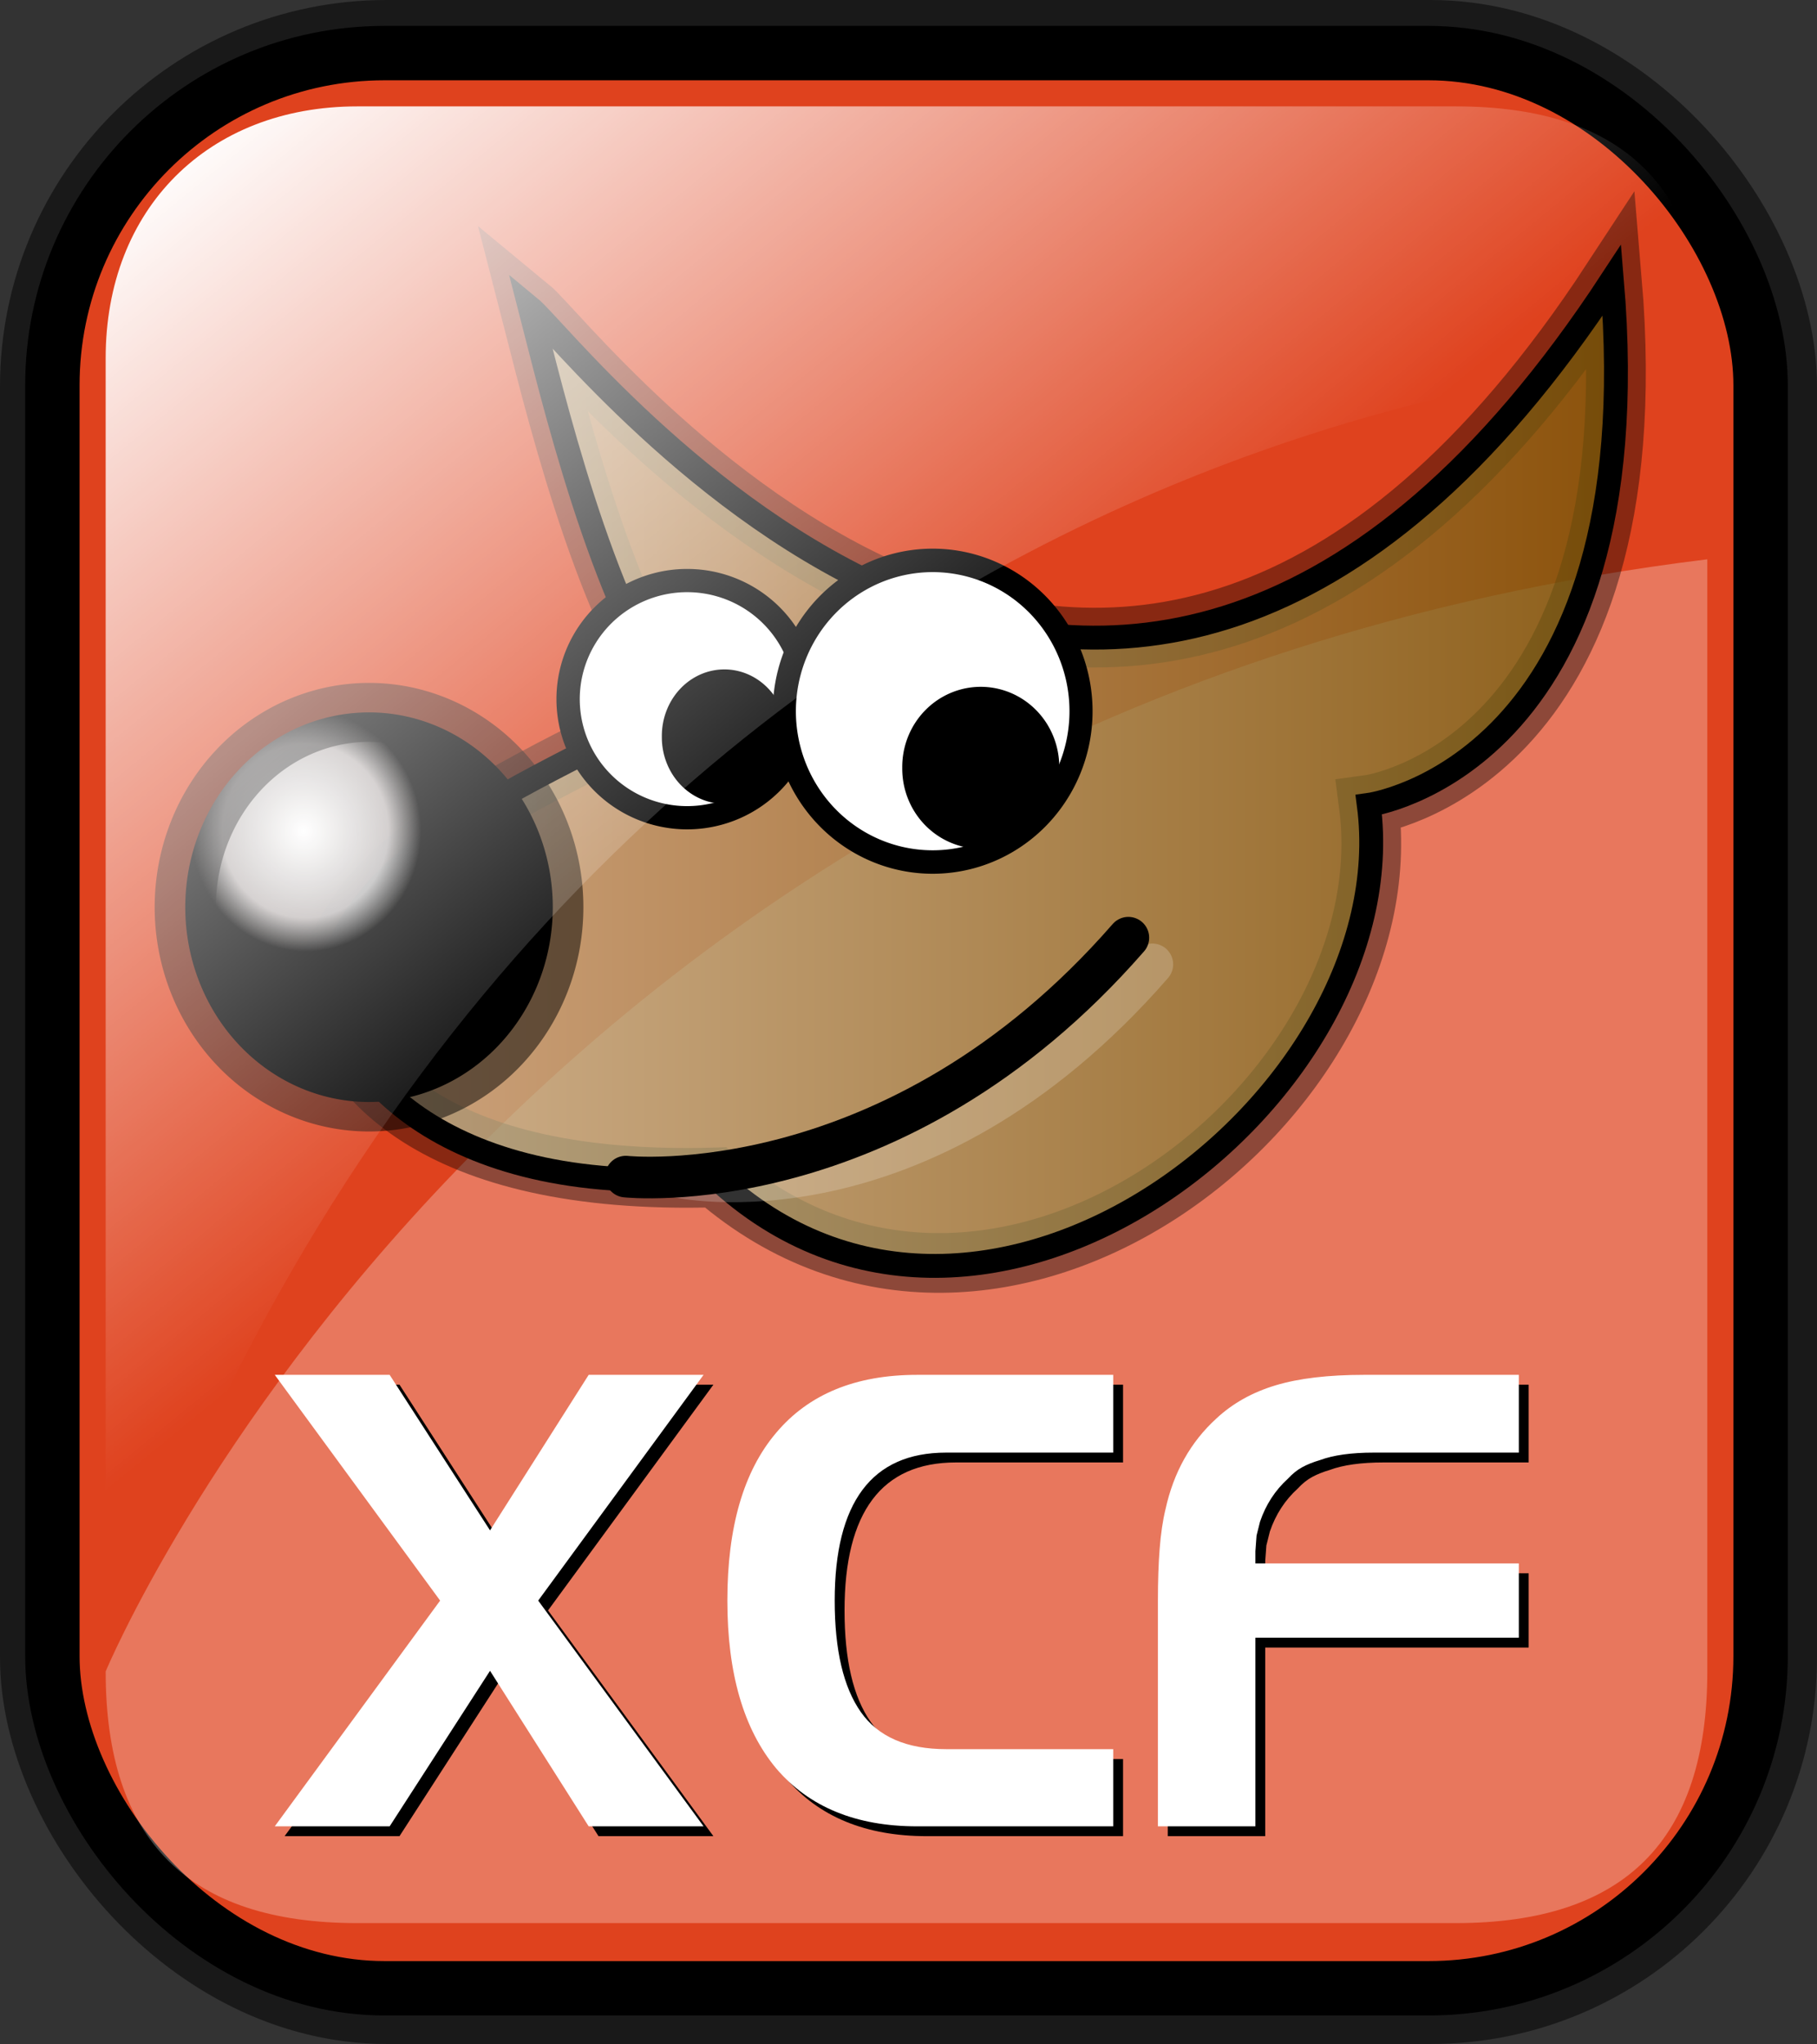
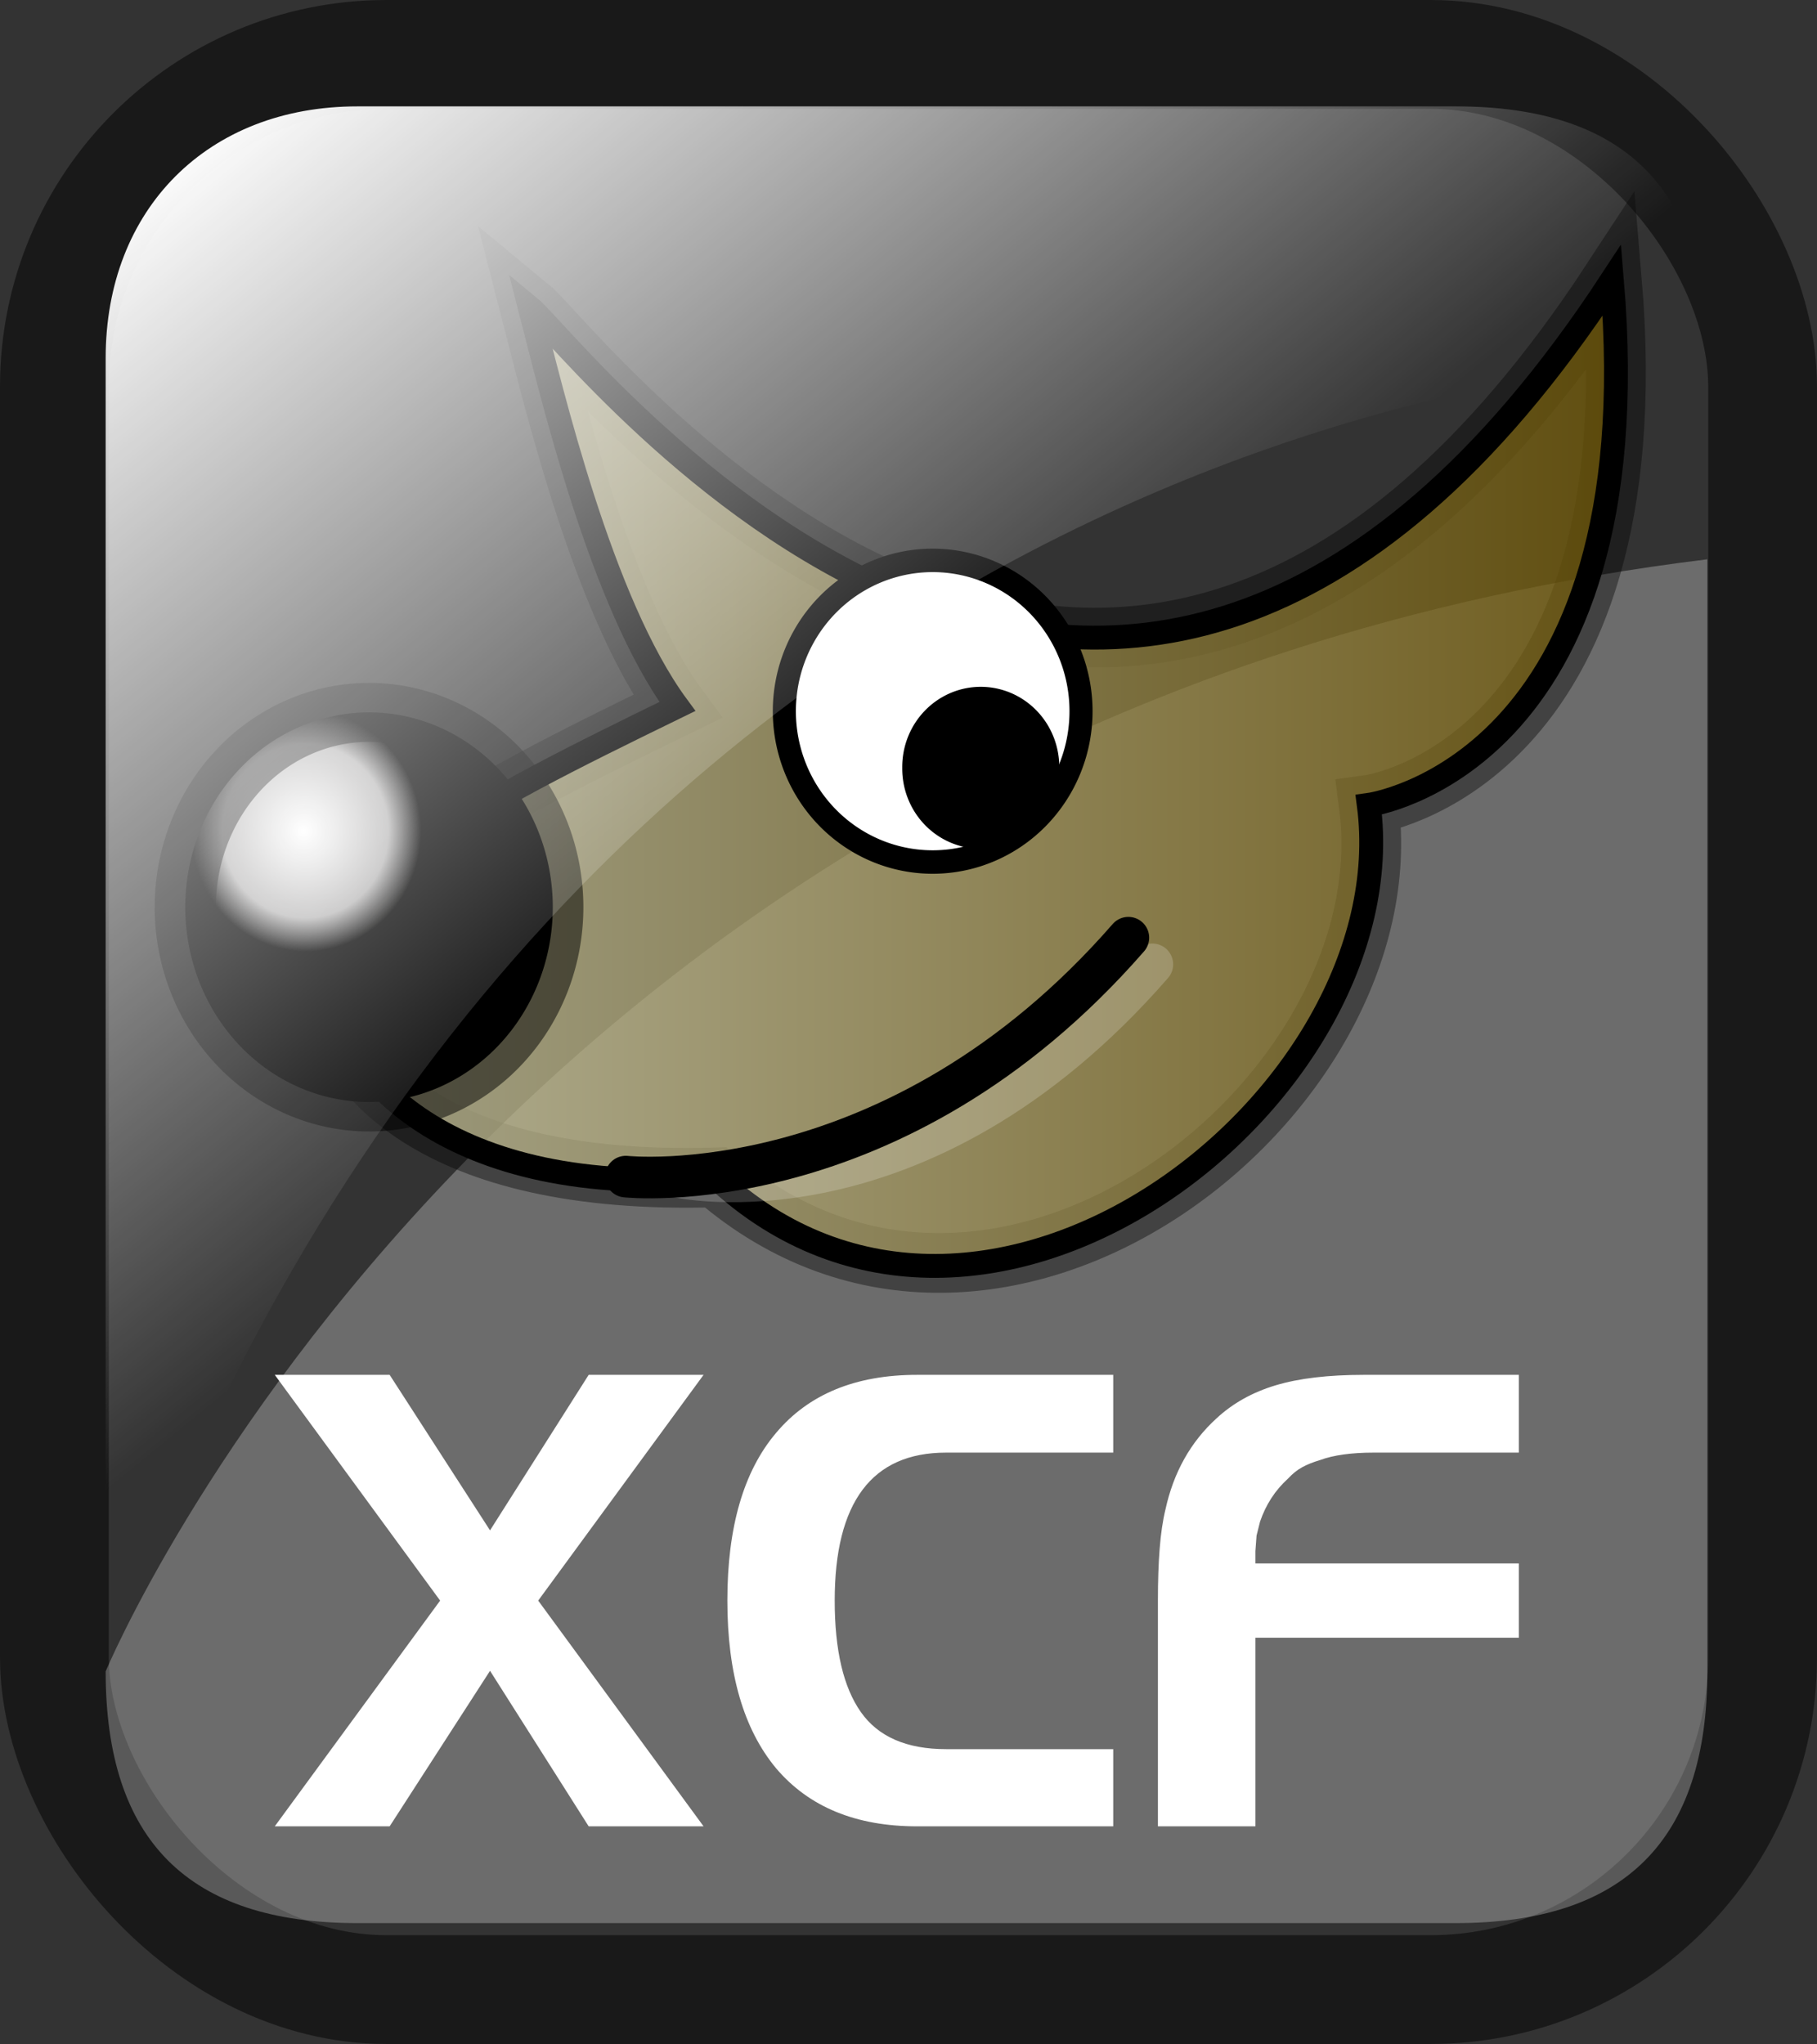
<svg xmlns="http://www.w3.org/2000/svg" xmlns:ns1="http://sodipodi.sourceforge.net/DTD/sodipodi-0.dtd" xmlns:ns2="http://www.inkscape.org/namespaces/inkscape" xmlns:xlink="http://www.w3.org/1999/xlink" ns1:docname="xcf.svg" ns1:docbase="/home/sept/svg" height="140.887" width="125.256" ns2:version="0.45.1" ns1:version="0.32" id="svg1" ns2:output_extension="org.inkscape.output.svg.inkscape" version="1.0">
  <rect width="100%" height="100%" fill="#333333" stroke="none" />
  <defs id="defs3">
    <linearGradient id="linearGradient3587">
      <stop style="stop-color:#efe0cd;stop-opacity:0.561;" offset="0" id="stop3589" />
      <stop style="stop-color:#cececd;stop-opacity:0.22;" offset="1" id="stop3591" />
    </linearGradient>
    <linearGradient id="linearGradient2832">
      <stop id="stop2834" offset="0" style="stop-color:#ffffff;stop-opacity:1;" />
      <stop id="stop2836" offset="1" style="stop-color:#ffffff;stop-opacity:0;" />
    </linearGradient>
    <linearGradient id="linearGradient839">
      <stop id="stop840" offset="0" style="stop-color:#46a046;stop-opacity:1;" />
      <stop id="stop841" offset="0.394" style="stop-color:#df421e;stop-opacity:1;" />
      <stop id="stop842" offset="0.72" style="stop-color:#ada7c8;stop-opacity:1;" />
      <stop id="stop843" offset="1" style="stop-color:#eed680;stop-opacity:1;" />
    </linearGradient>
    <linearGradient y2="84.035" x2="107.814" y1="84.035" x1="12.231" id="linearGradient836" xlink:href="#linearGradient839" gradientTransform="scale(1.354,0.739)" gradientUnits="userSpaceOnUse" />
    <linearGradient gradientUnits="userSpaceOnUse" y2="73.399" x2="72.999" y1="16.369" x1="23.984" gradientTransform="matrix(0.94,0,0,0.897,-12.082,-3.352)" id="linearGradient2830" xlink:href="#linearGradient2832" ns2:collect="always" />
    <linearGradient ns2:collect="always" xlink:href="#linearGradient1700" id="linearGradient1407" gradientUnits="userSpaceOnUse" gradientTransform="matrix(0.777,0,0,0.895,-162.469,12.769)" x1="111.326" y1="124.28" x2="107.316" y2="93.732" />
    <linearGradient ns2:collect="always" xlink:href="#linearGradient1700" id="linearGradient1390" gradientUnits="userSpaceOnUse" gradientTransform="matrix(0.777,0,0,0.895,-2.922,10.431)" x1="111.326" y1="124.28" x2="107.316" y2="93.732" />
    <linearGradient id="linearGradient1350">
      <stop id="stop1352" offset="0" style="stop-color:#46a046;stop-opacity:1;" />
      <stop id="stop1354" offset="0.394" style="stop-color:#df421e;stop-opacity:1;" />
      <stop id="stop1356" offset="0.72" style="stop-color:#ada7c8;stop-opacity:1;" />
      <stop id="stop1358" offset="1" style="stop-color:#eed680;stop-opacity:1;" />
    </linearGradient>
    <linearGradient y2="0.5" x2="1" y1="0.5" x1="1.3267924e-17" id="linearGradient1360" xlink:href="#linearGradient839" />
    <linearGradient gradientUnits="userSpaceOnUse" y2="87.98" x2="128.67" y1="121.732" x1="123.504" gradientTransform="matrix(0.87,0,0,1.002,4.612,4.887)" id="linearGradient1362" xlink:href="#linearGradient1700" ns2:collect="always" />
    <linearGradient y2="0.5" x2="1" y1="0.5" x1="1.3267924e-17" id="linearGradient1363" xlink:href="#linearGradient839" />
    <linearGradient id="linearGradient1353">
      <stop id="stop1355" offset="0" style="stop-color:#46a046;stop-opacity:1;" />
      <stop id="stop1357" offset="0.394" style="stop-color:#df421e;stop-opacity:1;" />
      <stop id="stop1359" offset="0.72" style="stop-color:#ada7c8;stop-opacity:1;" />
      <stop id="stop1361" offset="1" style="stop-color:#eed680;stop-opacity:1;" />
    </linearGradient>
    <linearGradient id="linearGradient1700">
      <stop id="stop1701" offset="0" style="stop-color:#000000;stop-opacity:0.699;" />
      <stop id="stop1702" offset="1" style="stop-color:#000000;stop-opacity:0;" />
    </linearGradient>
    <linearGradient xlink:href="#linearGradient839" id="linearGradient1427" x1="1.3267924e-17" y1="0.5" x2="1" y2="0.5" />
    <linearGradient id="linearGradient1417">
      <stop style="stop-color:#46a046;stop-opacity:1;" offset="0" id="stop1419" />
      <stop style="stop-color:#df421e;stop-opacity:1;" offset="0.394" id="stop1421" />
      <stop style="stop-color:#ada7c8;stop-opacity:1;" offset="0.72" id="stop1423" />
      <stop style="stop-color:#eed680;stop-opacity:1;" offset="1" id="stop1425" />
    </linearGradient>
    <linearGradient y2="0.5" x2="1" y1="0.5" x1="1.3267924e-17" id="linearGradient1381" xlink:href="#linearGradient839" />
    <linearGradient id="linearGradient1371">
      <stop id="stop1373" offset="0" style="stop-color:#46a046;stop-opacity:1;" />
      <stop id="stop1375" offset="0.394" style="stop-color:#df421e;stop-opacity:1;" />
      <stop id="stop1377" offset="0.72" style="stop-color:#ada7c8;stop-opacity:1;" />
      <stop id="stop1379" offset="1" style="stop-color:#eed680;stop-opacity:1;" />
    </linearGradient>
    <linearGradient xlink:href="#linearGradient839" id="linearGradient1374" x1="1.3267924e-17" y1="0.5" x2="1" y2="0.5" />
    <linearGradient id="linearGradient1364">
      <stop style="stop-color:#46a046;stop-opacity:1;" offset="0" id="stop1366" />
      <stop style="stop-color:#df421e;stop-opacity:1;" offset="0.394" id="stop1368" />
      <stop style="stop-color:#ada7c8;stop-opacity:1;" offset="0.72" id="stop1370" />
      <stop style="stop-color:#eed680;stop-opacity:1;" offset="1" id="stop1372" />
    </linearGradient>
    <linearGradient xlink:href="#linearGradient839" id="linearGradient1389" x1="1.3267924e-17" y1="0.5" x2="1" y2="0.5" />
    <linearGradient id="linearGradient833">
      <stop style="stop-color:#00ff00;stop-opacity:1;" offset="0" id="stop834" />
      <stop style="stop-color:#ff0000;stop-opacity:1;" offset="0.308" id="stop837" />
      <stop style="stop-color:#7f8cff;stop-opacity:1;" offset="0.75" id="stop838" />
      <stop style="stop-color:#ffff00;stop-opacity:1;" offset="1" id="stop835" />
    </linearGradient>
    <linearGradient id="linearGradient1373">
      <stop style="stop-color:#46a046;stop-opacity:1;" offset="0" id="stop1376" />
      <stop style="stop-color:#df421e;stop-opacity:1;" offset="0.394" id="stop1378" />
      <stop style="stop-color:#ada7c8;stop-opacity:1;" offset="0.72" id="stop1380" />
      <stop style="stop-color:#eed680;stop-opacity:1;" offset="1" id="stop1382" />
    </linearGradient>
    <linearGradient xlink:href="#linearGradient839" id="linearGradient2974" x1="1.3267924e-17" y1="0.5" x2="1" y2="0.5" />
    <linearGradient id="linearGradient2964">
      <stop style="stop-color:#00ff00;stop-opacity:1;" offset="0" id="stop2966" />
      <stop style="stop-color:#ff0000;stop-opacity:1;" offset="0.308" id="stop2968" />
      <stop style="stop-color:#7f8cff;stop-opacity:1;" offset="0.75" id="stop2970" />
      <stop style="stop-color:#ffff00;stop-opacity:1;" offset="1" id="stop2972" />
    </linearGradient>
    <linearGradient id="linearGradient2954">
      <stop style="stop-color:#46a046;stop-opacity:1;" offset="0" id="stop2956" />
      <stop style="stop-color:#df421e;stop-opacity:1;" offset="0.394" id="stop2958" />
      <stop style="stop-color:#ada7c8;stop-opacity:1;" offset="0.72" id="stop2960" />
      <stop style="stop-color:#eed680;stop-opacity:1;" offset="1" id="stop2962" />
    </linearGradient>
    <linearGradient ns2:collect="always" xlink:href="#linearGradient839" id="linearGradient2987" gradientUnits="userSpaceOnUse" gradientTransform="matrix(1.354,0,0,0.739,-182.167,-25.682)" x1="12.231" y1="84.035" x2="107.814" y2="84.035" />
    <linearGradient y2="0.5" x2="1" y1="0.5" x1="1.3267924e-17" id="linearGradient1418" xlink:href="#linearGradient839" />
    <linearGradient id="linearGradient1408">
      <stop id="stop1410" offset="0" style="stop-color:#00ff00;stop-opacity:1;" />
      <stop id="stop1412" offset="0.308" style="stop-color:#ff0000;stop-opacity:1;" />
      <stop id="stop1414" offset="0.75" style="stop-color:#7f8cff;stop-opacity:1;" />
      <stop id="stop1416" offset="1" style="stop-color:#ffff00;stop-opacity:1;" />
    </linearGradient>
    <linearGradient id="linearGradient1397">
      <stop id="stop1399" offset="0" style="stop-color:#46a046;stop-opacity:1;" />
      <stop id="stop1401" offset="0.394" style="stop-color:#df421e;stop-opacity:1;" />
      <stop id="stop1403" offset="0.72" style="stop-color:#ada7c8;stop-opacity:1;" />
      <stop id="stop1405" offset="1" style="stop-color:#eed680;stop-opacity:1;" />
    </linearGradient>
    <linearGradient y2="84.035" x2="107.814" y1="84.035" x1="12.231" gradientTransform="matrix(1.354,0,0,0.739,-194.709,-13.835)" gradientUnits="userSpaceOnUse" id="linearGradient1431" xlink:href="#linearGradient839" ns2:collect="always" />
    <linearGradient xlink:href="#linearGradient839" id="linearGradient1430" x1="1.3267924e-17" y1="0.5" x2="1" y2="0.5" />
    <linearGradient id="linearGradient1419">
      <stop style="stop-color:#00ff00;stop-opacity:1;" offset="0" id="stop1422" />
      <stop style="stop-color:#ff0000;stop-opacity:1;" offset="0.308" id="stop1424" />
      <stop style="stop-color:#7f8cff;stop-opacity:1;" offset="0.75" id="stop1426" />
      <stop style="stop-color:#ffff00;stop-opacity:1;" offset="1" id="stop1428" />
    </linearGradient>
    <linearGradient id="linearGradient1409">
      <stop style="stop-color:#46a046;stop-opacity:1;" offset="0" id="stop1411" />
      <stop style="stop-color:#df421e;stop-opacity:1;" offset="0.394" id="stop1413" />
      <stop style="stop-color:#ada7c8;stop-opacity:1;" offset="0.72" id="stop1415" />
      <stop style="stop-color:#eed680;stop-opacity:1;" offset="1" id="stop1417" />
    </linearGradient>
    <linearGradient xlink:href="#linearGradient839" id="linearGradient2256" x1="1.3267924e-17" y1="0.5" x2="1" y2="0.5" />
    <linearGradient id="linearGradient2246">
      <stop style="stop-color:#00ff00;stop-opacity:1;" offset="0" id="stop2248" />
      <stop style="stop-color:#ff0000;stop-opacity:1;" offset="0.308" id="stop2250" />
      <stop style="stop-color:#7f8cff;stop-opacity:1;" offset="0.75" id="stop2252" />
      <stop style="stop-color:#ffff00;stop-opacity:1;" offset="1" id="stop2254" />
    </linearGradient>
    <linearGradient id="linearGradient2236">
      <stop style="stop-color:#46a046;stop-opacity:1;" offset="0" id="stop2238" />
      <stop style="stop-color:#df421e;stop-opacity:1;" offset="0.394" id="stop2240" />
      <stop style="stop-color:#ada7c8;stop-opacity:1;" offset="0.72" id="stop2242" />
      <stop style="stop-color:#eed680;stop-opacity:1;" offset="1" id="stop2244" />
    </linearGradient>
    <linearGradient ns2:collect="always" xlink:href="#linearGradient839" id="linearGradient2269" gradientUnits="userSpaceOnUse" gradientTransform="matrix(1.354,0,0,0.739,-202.167,-3.665)" x1="12.231" y1="84.035" x2="107.814" y2="84.035" />
    <linearGradient y2="0.5" x2="1" y1="0.5" x1="1.3267924e-17" id="linearGradient1452" xlink:href="#linearGradient839" />
    <linearGradient id="linearGradient1442">
      <stop id="stop1444" offset="0" style="stop-color:#00ff00;stop-opacity:1;" />
      <stop id="stop1446" offset="0.308" style="stop-color:#ff0000;stop-opacity:1;" />
      <stop id="stop1448" offset="0.75" style="stop-color:#7f8cff;stop-opacity:1;" />
      <stop id="stop1450" offset="1" style="stop-color:#ffff00;stop-opacity:1;" />
    </linearGradient>
    <linearGradient id="linearGradient1432">
      <stop id="stop1434" offset="0" style="stop-color:#46a046;stop-opacity:1;" />
      <stop id="stop1436" offset="0.394" style="stop-color:#df421e;stop-opacity:1;" />
      <stop id="stop1438" offset="0.72" style="stop-color:#ada7c8;stop-opacity:1;" />
      <stop id="stop1440" offset="1" style="stop-color:#eed680;stop-opacity:1;" />
    </linearGradient>
    <linearGradient y2="0.5" x2="1" y1="0.5" x1="1.3267924e-17" id="linearGradient2281" xlink:href="#linearGradient839" />
    <linearGradient id="linearGradient2271">
      <stop id="stop2273" offset="0" style="stop-color:#00ff00;stop-opacity:1;" />
      <stop id="stop2275" offset="0.308" style="stop-color:#ff0000;stop-opacity:1;" />
      <stop id="stop2277" offset="0.75" style="stop-color:#7f8cff;stop-opacity:1;" />
      <stop id="stop2279" offset="1" style="stop-color:#ffff00;stop-opacity:1;" />
    </linearGradient>
    <linearGradient id="linearGradient2261">
      <stop id="stop2263" offset="0" style="stop-color:#46a046;stop-opacity:1;" />
      <stop id="stop2265" offset="0.394" style="stop-color:#df421e;stop-opacity:1;" />
      <stop id="stop2267" offset="0.72" style="stop-color:#ada7c8;stop-opacity:1;" />
      <stop id="stop2269" offset="1" style="stop-color:#eed680;stop-opacity:1;" />
    </linearGradient>
    <linearGradient y2="84.035" x2="107.814" y1="84.035" x1="12.231" gradientTransform="matrix(1.354,0,0,0.739,-163.523,-7.733)" gradientUnits="userSpaceOnUse" id="linearGradient2294" xlink:href="#linearGradient839" ns2:collect="always" />
    <linearGradient xlink:href="#linearGradient839" id="linearGradient1475" x1="1.3267924e-17" y1="0.5" x2="1" y2="0.5" />
    <linearGradient id="linearGradient1465">
      <stop style="stop-color:#00ff00;stop-opacity:1;" offset="0" id="stop1467" />
      <stop style="stop-color:#ff0000;stop-opacity:1;" offset="0.308" id="stop1469" />
      <stop style="stop-color:#7f8cff;stop-opacity:1;" offset="0.75" id="stop1471" />
      <stop style="stop-color:#ffff00;stop-opacity:1;" offset="1" id="stop1473" />
    </linearGradient>
    <linearGradient id="linearGradient1455">
      <stop style="stop-color:#46a046;stop-opacity:1;" offset="0" id="stop1457" />
      <stop style="stop-color:#df421e;stop-opacity:1;" offset="0.394" id="stop1459" />
      <stop style="stop-color:#ada7c8;stop-opacity:1;" offset="0.72" id="stop1461" />
      <stop style="stop-color:#eed680;stop-opacity:1;" offset="1" id="stop1463" />
    </linearGradient>
    <linearGradient xlink:href="#linearGradient839" id="linearGradient2300" x1="1.3267924e-17" y1="0.5" x2="1" y2="0.5" />
    <linearGradient id="linearGradient2290">
      <stop style="stop-color:#00ff00;stop-opacity:1;" offset="0" id="stop2292" />
      <stop style="stop-color:#ff0000;stop-opacity:1;" offset="0.308" id="stop2294" />
      <stop style="stop-color:#7f8cff;stop-opacity:1;" offset="0.75" id="stop2296" />
      <stop style="stop-color:#ffff00;stop-opacity:1;" offset="1" id="stop2298" />
    </linearGradient>
    <linearGradient id="linearGradient2280">
      <stop style="stop-color:#46a046;stop-opacity:1;" offset="0" id="stop2282" />
      <stop style="stop-color:#df421e;stop-opacity:1;" offset="0.394" id="stop2284" />
      <stop style="stop-color:#ada7c8;stop-opacity:1;" offset="0.72" id="stop2286" />
      <stop style="stop-color:#eed680;stop-opacity:1;" offset="1" id="stop2288" />
    </linearGradient>
    <linearGradient ns2:collect="always" xlink:href="#linearGradient839" id="linearGradient2313" gradientUnits="userSpaceOnUse" gradientTransform="matrix(1.354,0,0,0.739,-186.912,-34.852)" x1="12.231" y1="84.035" x2="107.814" y2="84.035" />
    <linearGradient y2="0.5" x2="1" y1="0.5" x1="1.3267924e-17" id="linearGradient1498" xlink:href="#linearGradient839" />
    <linearGradient id="linearGradient1488">
      <stop id="stop1490" offset="0" style="stop-color:#00ff00;stop-opacity:1;" />
      <stop id="stop1492" offset="0.308" style="stop-color:#ff0000;stop-opacity:1;" />
      <stop id="stop1494" offset="0.75" style="stop-color:#7f8cff;stop-opacity:1;" />
      <stop id="stop1496" offset="1" style="stop-color:#ffff00;stop-opacity:1;" />
    </linearGradient>
    <linearGradient id="linearGradient1478">
      <stop id="stop1480" offset="0" style="stop-color:#46a046;stop-opacity:1;" />
      <stop id="stop1482" offset="0.394" style="stop-color:#df421e;stop-opacity:1;" />
      <stop id="stop1484" offset="0.72" style="stop-color:#ada7c8;stop-opacity:1;" />
      <stop id="stop1486" offset="1" style="stop-color:#eed680;stop-opacity:1;" />
    </linearGradient>
    <linearGradient y2="0.5" x2="1" y1="0.5" x1="1.3267924e-17" id="linearGradient2325" xlink:href="#linearGradient839" />
    <linearGradient id="linearGradient2315">
      <stop id="stop2317" offset="0" style="stop-color:#00ff00;stop-opacity:1;" />
      <stop id="stop2319" offset="0.308" style="stop-color:#ff0000;stop-opacity:1;" />
      <stop id="stop2321" offset="0.75" style="stop-color:#7f8cff;stop-opacity:1;" />
      <stop id="stop2323" offset="1" style="stop-color:#ffff00;stop-opacity:1;" />
    </linearGradient>
    <linearGradient id="linearGradient2305">
      <stop id="stop2307" offset="0" style="stop-color:#46a046;stop-opacity:1;" />
      <stop id="stop2309" offset="0.394" style="stop-color:#df421e;stop-opacity:1;" />
      <stop id="stop2311" offset="0.72" style="stop-color:#ada7c8;stop-opacity:1;" />
      <stop id="stop2313" offset="1" style="stop-color:#eed680;stop-opacity:1;" />
    </linearGradient>
    <linearGradient y2="84.035" x2="107.814" y1="84.035" x1="12.231" gradientTransform="matrix(1.354,0,0,0.739,-166.573,-17.225)" gradientUnits="userSpaceOnUse" id="linearGradient2338" xlink:href="#linearGradient839" ns2:collect="always" />
    <linearGradient y2="0.5" x2="1" y1="0.5" x1="1.3267924e-17" id="linearGradient3150" xlink:href="#linearGradient839" />
    <linearGradient id="linearGradient3140">
      <stop id="stop3142" offset="0" style="stop-color:#00ff00;stop-opacity:1;" />
      <stop id="stop3144" offset="0.308" style="stop-color:#ff0000;stop-opacity:1;" />
      <stop id="stop3146" offset="0.75" style="stop-color:#7f8cff;stop-opacity:1;" />
      <stop id="stop3148" offset="1" style="stop-color:#ffff00;stop-opacity:1;" />
    </linearGradient>
    <linearGradient id="linearGradient3130">
      <stop id="stop3132" offset="0" style="stop-color:#46a046;stop-opacity:1;" />
      <stop id="stop3134" offset="0.394" style="stop-color:#df421e;stop-opacity:1;" />
      <stop id="stop3136" offset="0.72" style="stop-color:#ada7c8;stop-opacity:1;" />
      <stop id="stop3138" offset="1" style="stop-color:#eed680;stop-opacity:1;" />
    </linearGradient>
    <linearGradient y2="84.035" x2="107.814" y1="84.035" x1="12.231" gradientTransform="matrix(1.354,0,0,0.739,-183.523,-0.276)" gradientUnits="userSpaceOnUse" id="linearGradient3163" xlink:href="#linearGradient839" ns2:collect="always" />
    <linearGradient xlink:href="#linearGradient839" id="linearGradient1533" x1="1.3267924e-17" y1="0.5" x2="1" y2="0.5" />
    <linearGradient id="linearGradient1523">
      <stop style="stop-color:#00ff00;stop-opacity:1;" offset="0" id="stop1525" />
      <stop style="stop-color:#ff0000;stop-opacity:1;" offset="0.308" id="stop1527" />
      <stop style="stop-color:#7f8cff;stop-opacity:1;" offset="0.75" id="stop1529" />
      <stop style="stop-color:#ffff00;stop-opacity:1;" offset="1" id="stop1531" />
    </linearGradient>
    <linearGradient id="linearGradient1513">
      <stop style="stop-color:#46a046;stop-opacity:1;" offset="0" id="stop1515" />
      <stop style="stop-color:#df421e;stop-opacity:1;" offset="0.394" id="stop1517" />
      <stop style="stop-color:#ada7c8;stop-opacity:1;" offset="0.72" id="stop1519" />
      <stop style="stop-color:#eed680;stop-opacity:1;" offset="1" id="stop1521" />
    </linearGradient>
    <linearGradient xlink:href="#linearGradient839" id="linearGradient2359" x1="1.3267924e-17" y1="0.5" x2="1" y2="0.5" />
    <linearGradient id="linearGradient2349">
      <stop style="stop-color:#00ff00;stop-opacity:1;" offset="0" id="stop2351" />
      <stop style="stop-color:#ff0000;stop-opacity:1;" offset="0.308" id="stop2353" />
      <stop style="stop-color:#7f8cff;stop-opacity:1;" offset="0.75" id="stop2355" />
      <stop style="stop-color:#ffff00;stop-opacity:1;" offset="1" id="stop2357" />
    </linearGradient>
    <linearGradient id="linearGradient2339">
      <stop style="stop-color:#46a046;stop-opacity:1;" offset="0" id="stop2341" />
      <stop style="stop-color:#df421e;stop-opacity:1;" offset="0.394" id="stop2343" />
      <stop style="stop-color:#ada7c8;stop-opacity:1;" offset="0.72" id="stop2345" />
      <stop style="stop-color:#eed680;stop-opacity:1;" offset="1" id="stop2347" />
    </linearGradient>
    <linearGradient xlink:href="#linearGradient839" id="linearGradient3184" x1="1.3267924e-17" y1="0.5" x2="1" y2="0.5" />
    <linearGradient id="linearGradient3174">
      <stop style="stop-color:#00ff00;stop-opacity:1;" offset="0" id="stop3176" />
      <stop style="stop-color:#ff0000;stop-opacity:1;" offset="0.308" id="stop3178" />
      <stop style="stop-color:#7f8cff;stop-opacity:1;" offset="0.75" id="stop3180" />
      <stop style="stop-color:#ffff00;stop-opacity:1;" offset="1" id="stop3182" />
    </linearGradient>
    <linearGradient id="linearGradient3164">
      <stop style="stop-color:#46a046;stop-opacity:1;" offset="0" id="stop3166" />
      <stop style="stop-color:#df421e;stop-opacity:1;" offset="0.394" id="stop3168" />
      <stop style="stop-color:#ada7c8;stop-opacity:1;" offset="0.72" id="stop3170" />
      <stop style="stop-color:#eed680;stop-opacity:1;" offset="1" id="stop3172" />
    </linearGradient>
    <linearGradient xlink:href="#linearGradient839" id="linearGradient4009" x1="1.3267924e-17" y1="0.5" x2="1" y2="0.5" />
    <linearGradient id="linearGradient3999">
      <stop style="stop-color:#00ff00;stop-opacity:1;" offset="0" id="stop4001" />
      <stop style="stop-color:#ff0000;stop-opacity:1;" offset="0.308" id="stop4003" />
      <stop style="stop-color:#7f8cff;stop-opacity:1;" offset="0.75" id="stop4005" />
      <stop style="stop-color:#ffff00;stop-opacity:1;" offset="1" id="stop4007" />
    </linearGradient>
    <linearGradient id="linearGradient3989">
      <stop style="stop-color:#46a046;stop-opacity:1;" offset="0" id="stop3991" />
      <stop style="stop-color:#df421e;stop-opacity:1;" offset="0.394" id="stop3993" />
      <stop style="stop-color:#ada7c8;stop-opacity:1;" offset="0.72" id="stop3995" />
      <stop style="stop-color:#eed680;stop-opacity:1;" offset="1" id="stop3997" />
    </linearGradient>
    <linearGradient xlink:href="#linearGradient839" id="linearGradient4836" x1="1.3267924e-17" y1="0.5" x2="1" y2="0.5" />
    <linearGradient id="linearGradient4826">
      <stop style="stop-color:#00ff00;stop-opacity:1;" offset="0" id="stop4828" />
      <stop style="stop-color:#ff0000;stop-opacity:1;" offset="0.308" id="stop4830" />
      <stop style="stop-color:#7f8cff;stop-opacity:1;" offset="0.75" id="stop4832" />
      <stop style="stop-color:#ffff00;stop-opacity:1;" offset="1" id="stop4834" />
    </linearGradient>
    <linearGradient id="linearGradient4816">
      <stop style="stop-color:#46a046;stop-opacity:1;" offset="0" id="stop4818" />
      <stop style="stop-color:#df421e;stop-opacity:1;" offset="0.394" id="stop4820" />
      <stop style="stop-color:#ada7c8;stop-opacity:1;" offset="0.72" id="stop4822" />
      <stop style="stop-color:#eed680;stop-opacity:1;" offset="1" id="stop4824" />
    </linearGradient>
    <linearGradient xlink:href="#linearGradient839" id="linearGradient5661" x1="1.3267924e-17" y1="0.5" x2="1" y2="0.5" />
    <linearGradient id="linearGradient5651">
      <stop style="stop-color:#00ff00;stop-opacity:1;" offset="0" id="stop5653" />
      <stop style="stop-color:#ff0000;stop-opacity:1;" offset="0.308" id="stop5655" />
      <stop style="stop-color:#7f8cff;stop-opacity:1;" offset="0.75" id="stop5657" />
      <stop style="stop-color:#ffff00;stop-opacity:1;" offset="1" id="stop5659" />
    </linearGradient>
    <linearGradient id="linearGradient5641">
      <stop style="stop-color:#46a046;stop-opacity:1;" offset="0" id="stop5643" />
      <stop style="stop-color:#df421e;stop-opacity:1;" offset="0.394" id="stop5645" />
      <stop style="stop-color:#ada7c8;stop-opacity:1;" offset="0.72" id="stop5647" />
      <stop style="stop-color:#eed680;stop-opacity:1;" offset="1" id="stop5649" />
    </linearGradient>
    <linearGradient xlink:href="#linearGradient839" id="linearGradient6486" x1="1.3267924e-17" y1="0.5" x2="1" y2="0.5" />
    <linearGradient id="linearGradient6476">
      <stop style="stop-color:#00ff00;stop-opacity:1;" offset="0" id="stop6478" />
      <stop style="stop-color:#ff0000;stop-opacity:1;" offset="0.308" id="stop6480" />
      <stop style="stop-color:#7f8cff;stop-opacity:1;" offset="0.75" id="stop6482" />
      <stop style="stop-color:#ffff00;stop-opacity:1;" offset="1" id="stop6484" />
    </linearGradient>
    <linearGradient id="linearGradient6466">
      <stop style="stop-color:#46a046;stop-opacity:1;" offset="0" id="stop6468" />
      <stop style="stop-color:#df421e;stop-opacity:1;" offset="0.394" id="stop6470" />
      <stop style="stop-color:#ada7c8;stop-opacity:1;" offset="0.72" id="stop6472" />
      <stop style="stop-color:#eed680;stop-opacity:1;" offset="1" id="stop6474" />
    </linearGradient>
    <linearGradient xlink:href="#linearGradient839" id="linearGradient7313" x1="1.3267924e-17" y1="0.5" x2="1" y2="0.5" />
    <linearGradient id="linearGradient7303">
      <stop style="stop-color:#00ff00;stop-opacity:1;" offset="0" id="stop7305" />
      <stop style="stop-color:#ff0000;stop-opacity:1;" offset="0.308" id="stop7307" />
      <stop style="stop-color:#7f8cff;stop-opacity:1;" offset="0.75" id="stop7309" />
      <stop style="stop-color:#ffff00;stop-opacity:1;" offset="1" id="stop7311" />
    </linearGradient>
    <linearGradient id="linearGradient7293">
      <stop style="stop-color:#46a046;stop-opacity:1;" offset="0" id="stop7295" />
      <stop style="stop-color:#df421e;stop-opacity:1;" offset="0.394" id="stop7297" />
      <stop style="stop-color:#ada7c8;stop-opacity:1;" offset="0.72" id="stop7299" />
      <stop style="stop-color:#eed680;stop-opacity:1;" offset="1" id="stop7301" />
    </linearGradient>
    <radialGradient gradientUnits="userSpaceOnUse" gradientTransform="scale(0.955,1.047)" r="12.117" fy="25.888" fx="-6.398" cy="25.888" cx="-6.994" id="radialGradient1325" xlink:href="#linearGradient850" ns2:collect="always" />
    <radialGradient gradientUnits="userSpaceOnUse" gradientTransform="scale(0.96,1.042)" xlink:href="#linearGradient850" id="radialGradient841" cx="-6.32" cy="25.521" r="11.564" fx="-6.589" fy="25.521" />
    <linearGradient xlink:href="#linearGradient832" id="linearGradient8162" x1="0.446" y1="0.468" x2="0.559" y2="0.587" spreadMethod="reflect" />
    <linearGradient xlink:href="#linearGradient832" id="linearGradient838" x1="0.475" y1="0.343" x2="1.039" y2="0.841" spreadMethod="reflect" />
    <linearGradient xlink:href="#linearGradient832" id="linearGradient831" x1="-9.1886134e-18" y1="0.5" x2="1" y2="0.5" />
    <linearGradient xlink:href="#linearGradient858" id="linearGradient829" gradientTransform="matrix(1.024,0,0,0.836,6.126,11.501)" x1="14.187" y1="86.068" x2="143.128" y2="86.068" gradientUnits="userSpaceOnUse" />
    <linearGradient id="linearGradient826">
      <stop style="stop-color:#fff700;stop-opacity:1;" offset="0" id="stop827" />
      <stop style="stop-color:#ffc900;stop-opacity:1;" offset="1" id="stop828" />
    </linearGradient>
    <linearGradient id="linearGradient832">
      <stop style="stop-color:#ffffff;stop-opacity:1;" offset="0" id="stop833" />
      <stop style="stop-color:#00b8df;stop-opacity:1;" offset="0.5" id="stop8152" />
      <stop style="stop-color:#0058a9;stop-opacity:1;" offset="1" id="stop8154" />
    </linearGradient>
    <linearGradient id="linearGradient842">
      <stop style="stop-color:#ffffff;stop-opacity:1;" offset="0" id="stop8147" />
      <stop style="stop-color:#585858;stop-opacity:0;" offset="1" id="stop845" />
    </linearGradient>
    <linearGradient id="linearGradient850">
      <stop style="stop-color:#ffffff;stop-opacity:1;" offset="0" id="stop851" />
      <stop style="stop-color:#bdbcbc;stop-opacity:0.967;" offset="0.721" id="stop852" />
      <stop style="stop-color:#000000;stop-opacity:1;" offset="1" id="stop853" />
    </linearGradient>
    <linearGradient id="linearGradient854">
      <stop style="stop-color:#cccaa7;stop-opacity:1;" offset="0" id="stop855" />
      <stop style="stop-color:#9c8f53;stop-opacity:1;" offset="0.16" id="stop858" />
      <stop style="stop-color:#6d5400;stop-opacity:1;" offset="1" id="stop857" />
    </linearGradient>
    <linearGradient id="linearGradient858">
      <stop style="stop-color:#cccaa7;stop-opacity:1;" offset="0" id="stop859" />
      <stop style="stop-color:#6d5400;stop-opacity:1;" offset="1" id="stop861" />
    </linearGradient>
    <linearGradient xlink:href="#linearGradient839" id="linearGradient8257" x1="1.3267924e-17" y1="0.5" x2="1" y2="0.5" />
    <linearGradient id="linearGradient8247">
      <stop style="stop-color:#00ff00;stop-opacity:1;" offset="0" id="stop8249" />
      <stop style="stop-color:#ff0000;stop-opacity:1;" offset="0.308" id="stop8251" />
      <stop style="stop-color:#7f8cff;stop-opacity:1;" offset="0.75" id="stop8253" />
      <stop style="stop-color:#ffff00;stop-opacity:1;" offset="1" id="stop8255" />
    </linearGradient>
    <linearGradient id="linearGradient8237">
      <stop style="stop-color:#46a046;stop-opacity:1;" offset="0" id="stop8239" />
      <stop style="stop-color:#df421e;stop-opacity:1;" offset="0.394" id="stop8241" />
      <stop style="stop-color:#ada7c8;stop-opacity:1;" offset="0.72" id="stop8243" />
      <stop style="stop-color:#eed680;stop-opacity:1;" offset="1" id="stop8245" />
    </linearGradient>
    <radialGradient xlink:href="#linearGradient850" id="radialGradient8235" cx="0.353" cy="0.33" r="0.269" fx="0.347" fy="0.33" />
    <linearGradient id="linearGradient8227">
      <stop style="stop-color:#ffffff;stop-opacity:1;" offset="0" id="stop8229" />
      <stop style="stop-color:#bdbcbc;stop-opacity:1;" offset="0.721" id="stop8231" />
      <stop style="stop-color:#000000;stop-opacity:1;" offset="1" id="stop8233" />
    </linearGradient>
    <linearGradient xlink:href="#linearGradient858" id="linearGradient8225" x1="1.0164395e-19" y1="0.5" x2="1" y2="0.5" />
    <linearGradient id="linearGradient8219">
      <stop style="stop-color:#cccaa7;stop-opacity:1;" offset="0" id="stop8221" />
      <stop style="stop-color:#6d5400;stop-opacity:1;" offset="1" id="stop8223" />
    </linearGradient>
    <linearGradient ns2:collect="always" xlink:href="#linearGradient858" id="linearGradient9072" gradientUnits="userSpaceOnUse" gradientTransform="matrix(0.729,0,0,0.595,9.587,3.99)" x1="14.187" y1="86.068" x2="143.128" y2="86.068" />
    <radialGradient ns2:collect="always" xlink:href="#linearGradient850" id="radialGradient11350" gradientUnits="userSpaceOnUse" gradientTransform="scale(0.96,1.042)" cx="-6.32" cy="25.521" fx="-6.589" fy="25.521" r="11.564" />
  </defs>
  <ns1:namedview ns2:current-layer="svg1" ns2:window-y="216" ns2:window-x="616" gridspacingy="1mm" gridspacingx="1mm" snaptogrid="false" showgrid="true" ns2:window-height="653" ns2:window-width="756" ns2:cy="80" ns2:cx="80" ns2:zoom="2.9625" ns2:pageshadow="2" ns2:pageopacity="0.0" borderopacity="1.0" bordercolor="#666666" pagecolor="#ffffff" id="base" />
  <rect rx="22.893" ry="22.893" y="3.75" x="3.75" height="133.387" width="117.756" id="rect834" style="fill:none;fill-rule:evenodd;stroke:#000000;stroke-width:7.5;stroke-linejoin:round;stroke-miterlimit:4;stroke-dasharray:none;stroke-opacity:0.5" />
-   <rect rx="22.893" ry="22.893" y="3.66" x="3.611" height="133.387" width="117.756" id="rect828" style="fill:#df421e;fill-opacity:1;fill-rule:evenodd;stroke:#000000;stroke-width:3.75;stroke-miterlimit:4;stroke-dasharray:none" />
  <path ns1:nodetypes="cccccc" id="path2838" d="M 100.348,132.555 L 24.63,132.555 C 12.986,132.555 7.284,126.853 7.284,115.208 C 7.284,115.208 34.904,48.693 117.695,38.551 L 117.695,115.208 C 117.695,126.853 111.993,132.555 100.348,132.555 z " style="fill:#ffffff;fill-opacity:0.279;fill-rule:evenodd;stroke:none;stroke-width:6.25" />
  <path style="fill:none;fill-opacity:0.75;fill-rule:evenodd;stroke:#000000;stroke-width:4.116;stroke-linecap:butt;stroke-linejoin:miter;stroke-miterlimit:4;stroke-opacity:0.392" d="M 36.524,21.192 C 39.727,23.829 76.459,72.241 111.119,19.308 C 113.945,52.838 94.358,55.479 94.358,55.479 C 96.995,75.634 68.764,97.922 49.334,81.157 C 29.803,81.731 23.339,73.936 22.397,67.72 C 24.845,59.62 31.627,56.041 46.697,48.694 C 41.422,41.536 38.031,27.032 36.524,21.192 z " id="path2083" ns1:nodetypes="ccscccc" />
  <path style="fill:url(#linearGradient9072);fill-opacity:0.75;fill-rule:evenodd;stroke:#000000;stroke-width:1.646;stroke-linecap:butt;stroke-linejoin:miter;stroke-miterlimit:4;stroke-opacity:1" d="M 36.524,21.192 C 39.727,23.829 76.459,72.241 111.119,19.308 C 113.945,52.838 94.358,55.479 94.358,55.479 C 96.995,75.634 67.799,98.405 49.334,81.157 C 30.768,82.696 23.339,73.936 22.397,67.72 C 24.845,59.62 31.627,56.041 46.697,48.694 C 41.422,41.536 38.031,27.032 36.524,21.192 z " id="path1567" ns1:nodetypes="ccscccc" />
-   <path ns1:type="arc" style="fill:#ffffff;fill-opacity:1;fill-rule:evenodd;stroke:#000000;stroke-width:2.083" id="path851" ns1:cx="49.6063" ns1:cy="-13.622047" ns1:rx="10.629921" ns1:ry="10.629921" d="M 60.236 -13.622 A 10.63 10.63 0 1 1  38.976,-13.622 A 10.63 10.63 0 1 1  60.236 -13.622 z" transform="matrix(0.772,0,0,0.769,9.073,58.666)" />
  <path ns1:type="arc" style="fill:#ffffff;fill-opacity:1;fill-rule:evenodd;stroke:#000000;stroke-width:1.654" id="path852" ns1:cx="49.6063" ns1:cy="-13.622047" ns1:rx="10.629921" ns1:ry="10.629921" d="M 60.236 -13.622 A 10.63 10.63 0 1 1  38.976,-13.622 A 10.63 10.63 0 1 1  60.236 -13.622 z" transform="matrix(0.962,0,0,0.978,16.574,62.344)" />
-   <path ns1:type="arc" style="fill-rule:evenodd;stroke:#000000;stroke-width:1pt" id="path853" ns1:cx="-17.716536" ns1:cy="0.55118108" ns1:rx="7.0866141" ns1:ry="7.0866141" d="M -10.63 0.551 A 7.087 7.087 0 1 1  -24.803,0.551 A 7.087 7.087 0 1 1  -10.63 0.551 z" transform="matrix(0.556,0,0,0.591,59.786,50.447)" />
  <path ns1:type="arc" style="fill-rule:evenodd;stroke:#000000;stroke-width:1pt" id="path854" ns1:cx="-17.716536" ns1:cy="0.55118108" ns1:rx="7.0866141" ns1:ry="7.0866141" d="M -10.63 0.551 A 7.087 7.087 0 1 1  -24.803,0.551 A 7.087 7.087 0 1 1  -10.63 0.551 z" transform="matrix(0.698,0,0,0.712,79.975,52.529)" />
  <path style="fill:none;fill-opacity:0.75;fill-rule:evenodd;stroke:#ffffff;stroke-width:2.868;stroke-linecap:round;stroke-opacity:0.199" d="M 46.629,81.101 C 46.629,81.101 63.337,84.937 79.438,66.47" id="path859" ns1:nodetypes="cc" />
  <path style="fill:none;fill-opacity:0.75;fill-rule:evenodd;stroke:#000000;stroke-width:2.868;stroke-linecap:round" d="M 43.14,81.101 C 43.14,81.101 61.684,83.101 77.785,64.633" id="path855" ns1:nodetypes="cc" />
-   <path style="font-size:40px;stroke-width:1pt;font-family:Trek" d="M 105.379,100.803 L 95.379,100.803 C 93.832,100.803 92.592,100.976 91.659,101.323 C 91.205,101.456 90.805,101.616 90.459,101.803 C 90.112,101.99 89.779,102.256 89.459,102.603 C 88.579,103.403 87.939,104.39 87.539,105.563 L 87.299,106.523 L 87.219,107.603 L 87.219,108.443 L 105.379,108.443 L 105.379,113.563 L 87.219,113.563 L 87.219,126.563 L 80.499,126.563 L 80.499,111.003 C 80.499,109.643 80.539,108.456 80.619,107.443 C 80.699,106.403 80.832,105.496 81.019,104.723 C 81.579,102.163 82.752,100.07 84.539,98.443 C 85.659,97.403 87.019,96.643 88.619,96.163 C 90.219,95.683 92.245,95.443 94.699,95.443 L 105.379,95.443 L 105.379,100.803 z M 77.419,95.443 L 77.419,100.803 L 65.899,100.803 C 63.339,100.803 61.419,101.656 60.139,103.363 C 58.859,105.07 58.219,107.616 58.219,111.003 C 58.219,114.416 58.819,116.976 60.019,118.683 C 61.219,120.39 63.179,121.243 65.899,121.243 L 77.419,121.243 L 77.419,126.563 L 63.899,126.563 C 59.685,126.563 56.445,125.23 54.179,122.563 C 51.939,119.87 50.819,116.016 50.819,111.003 C 50.819,105.936 51.939,102.083 54.179,99.443 C 56.419,96.776 59.659,95.443 63.899,95.443 L 77.419,95.443 z M 19.619,95.443 L 27.539,95.443 L 34.459,106.163 L 41.259,95.443 L 49.179,95.443 L 37.779,111.003 L 49.179,126.563 L 41.259,126.563 L 34.459,115.843 L 27.539,126.563 L 19.619,126.563 L 31.019,111.003 L 19.619,95.443 z " id="path968" />
  <path style="font-size:40px;fill:#ffffff;fill-opacity:1;stroke-width:1pt;font-family:Trek" d="M 104.701,100.125 L 94.701,100.125 C 93.154,100.125 91.914,100.298 90.981,100.645 C 90.527,100.778 90.127,100.938 89.781,101.125 C 89.434,101.312 89.101,101.578 88.781,101.925 C 87.901,102.725 87.261,103.712 86.861,104.885 L 86.621,105.845 L 86.541,106.925 L 86.541,107.765 L 104.701,107.765 L 104.701,112.885 L 86.541,112.885 L 86.541,125.885 L 79.821,125.885 L 79.821,110.325 C 79.821,108.965 79.861,107.778 79.941,106.765 C 80.021,105.725 80.154,104.818 80.341,104.045 C 80.901,101.485 82.074,99.392 83.861,97.765 C 84.981,96.725 86.341,95.965 87.941,95.485 C 89.541,95.005 91.567,94.765 94.021,94.765 L 104.701,94.765 L 104.701,100.125 z M 76.741,94.765 L 76.741,100.125 L 65.221,100.125 C 62.661,100.125 60.741,100.978 59.461,102.685 C 58.181,104.392 57.541,106.938 57.541,110.325 C 57.541,113.738 58.141,116.298 59.341,118.005 C 60.541,119.712 62.501,120.565 65.221,120.565 L 76.741,120.565 L 76.741,125.885 L 63.221,125.885 C 59.007,125.885 55.767,124.552 53.501,121.885 C 51.261,119.192 50.141,115.338 50.141,110.325 C 50.141,105.258 51.261,101.405 53.501,98.765 C 55.741,96.098 58.981,94.765 63.221,94.765 L 76.741,94.765 z M 18.941,94.765 L 26.861,94.765 L 33.781,105.485 L 40.581,94.765 L 48.501,94.765 L 37.101,110.325 L 48.501,125.885 L 40.581,125.885 L 33.781,115.165 L 26.861,125.885 L 18.941,125.885 L 30.341,110.325 L 18.941,94.765 z " id="path8303" />
  <path ns1:type="arc" style="fill:url(#radialGradient11350);fill-rule:evenodd;stroke:#000000;stroke-width:5.899;stroke-opacity:0.5" id="path862" ns1:cx="0" ns1:cy="34.212597" ns1:rx="17.716536" ns1:ry="19.48819" d="M 17.717 34.213 A 17.717 19.488 0 1 1  -17.717,34.213 A 17.717 19.488 0 1 1  17.717 34.213 z" transform="matrix(0.715,0,0,0.689,25.439,38.958)" />
  <path ns1:nodetypes="cccccc" id="rect2063" d="M 24.63,7.333 L 100.348,7.333 C 111.993,7.333 117.695,13.035 117.695,24.68 C 117.695,24.68 38.408,25.585 7.284,116.028 L 7.284,24.68 C 7.284,14.391 14.342,7.333 24.63,7.333 z " style="fill:url(#linearGradient2830);fill-opacity:1;fill-rule:evenodd;stroke:none;stroke-width:6.25" />
</svg>